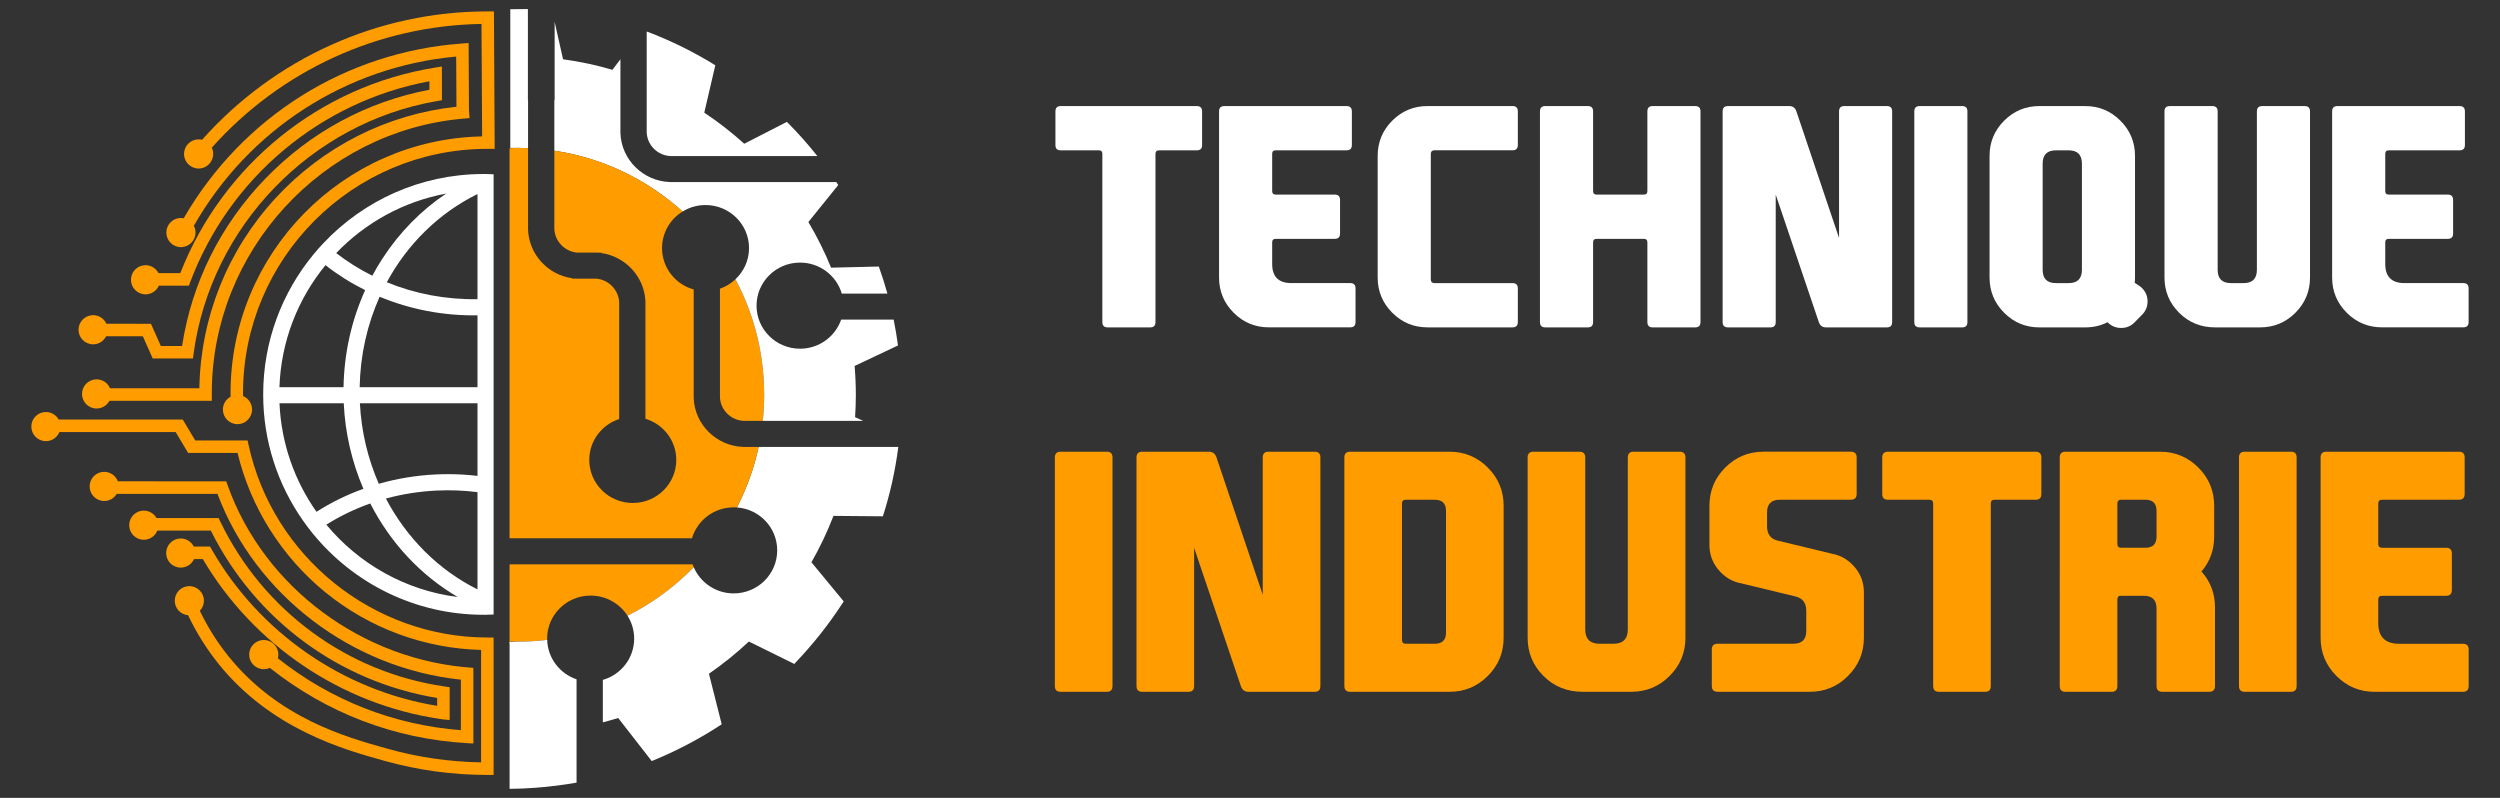
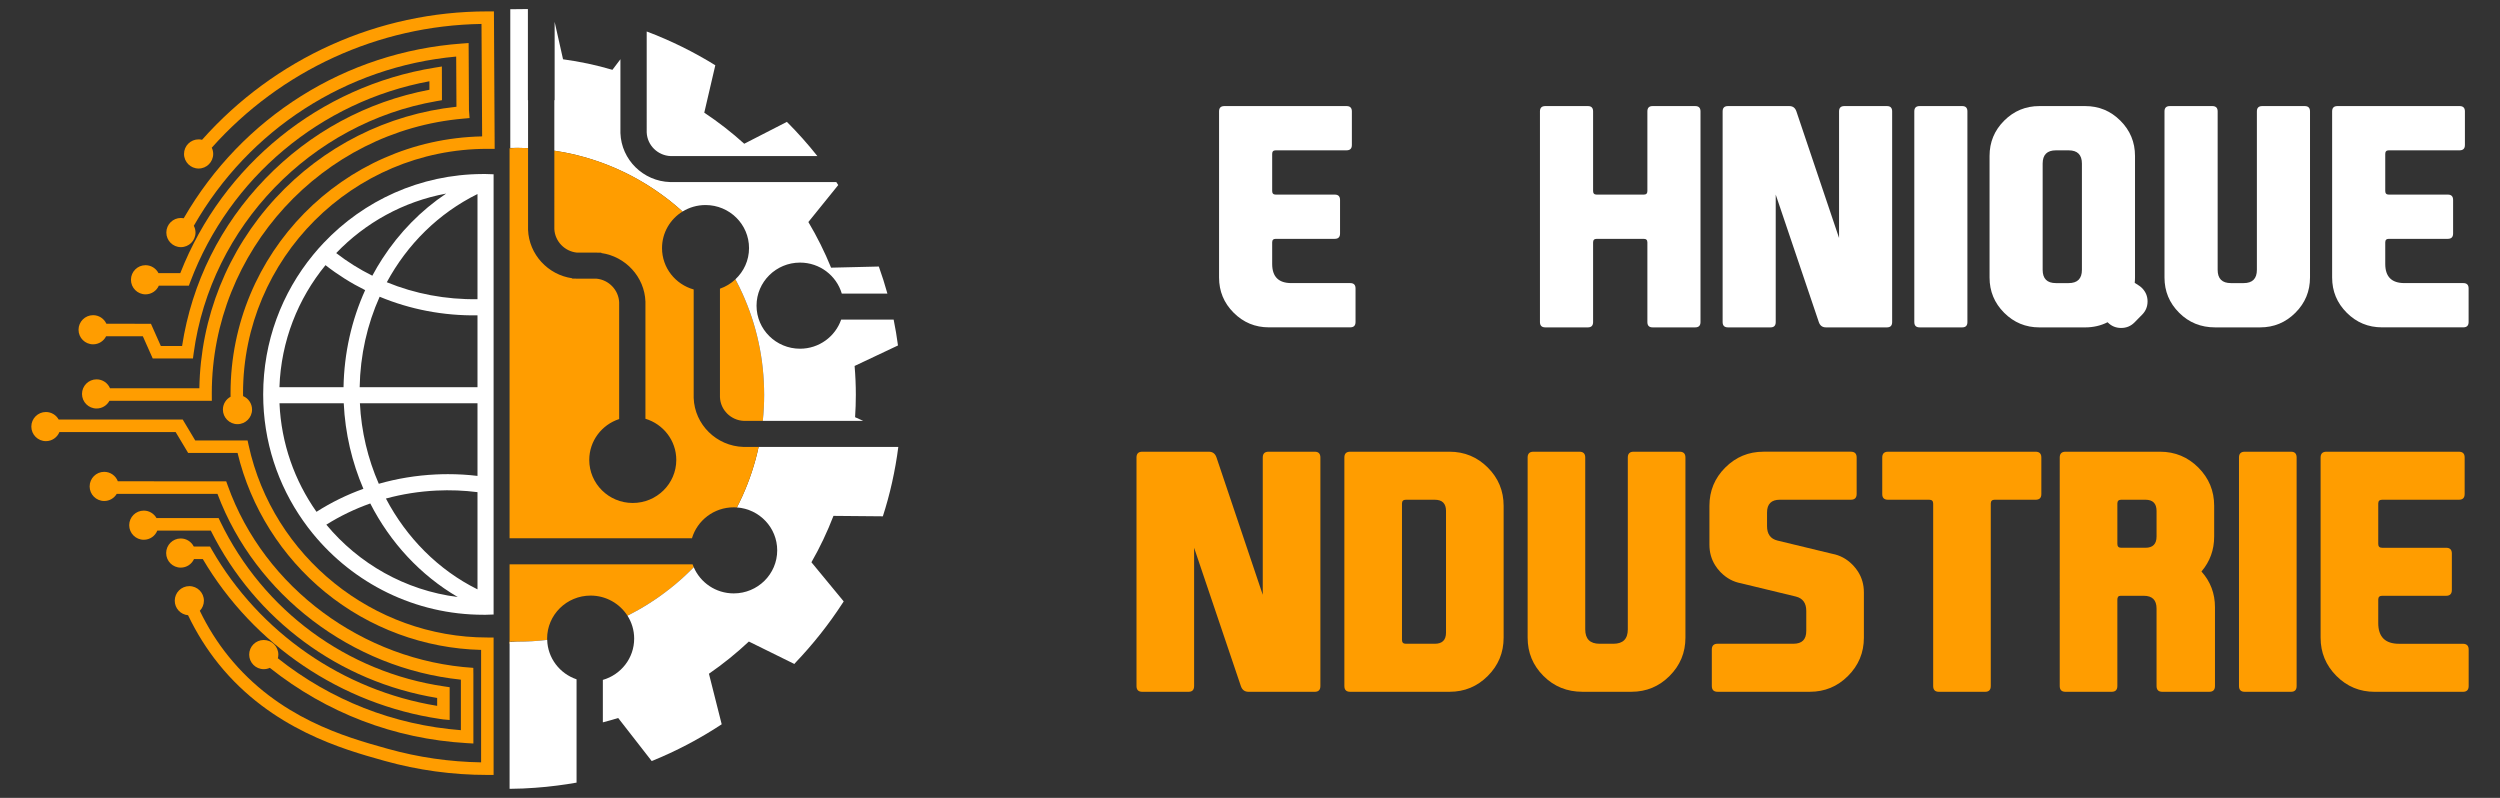
<svg xmlns="http://www.w3.org/2000/svg" version="1.1" id="Calque_1" x="0px" y="0px" width="187.977px" height="59.992px" viewBox="0 0 187.977 59.992" enable-background="new 0 0 187.977 59.992" xml:space="preserve">
  <rect x="0" y="0" width="187.977" height="59.992" fill="#333333" stroke="none" />
  <g>
    <g>
-       <path fill="#FFFFFF" d="M82.621,11.304h-2.863c-0.266,0-0.399-0.13-0.399-0.389V8.374c0-0.266,0.133-0.398,0.399-0.398h10.229    c0.266,0,0.4,0.133,0.4,0.398v2.541c0,0.259-0.134,0.389-0.4,0.389h-2.839c-0.178,0-0.267,0.088-0.267,0.266v12.647    c0,0.266-0.13,0.399-0.388,0.399h-3.207c-0.266,0-0.399-0.134-0.399-0.399V11.569C82.887,11.392,82.798,11.304,82.621,11.304z" />
      <path fill="#FFFFFF" d="M91.662,20.866V8.374c0-0.266,0.134-0.398,0.399-0.398h9.187c0.265,0,0.4,0.133,0.4,0.398v2.53    c0,0.266-0.136,0.399-0.4,0.399h-5.325c-0.179,0-0.267,0.088-0.267,0.266v2.796c0,0.178,0.088,0.267,0.267,0.267h4.438    c0.266,0,0.398,0.133,0.398,0.399v2.529c0,0.266-0.133,0.399-0.398,0.399h-4.438c-0.179,0-0.267,0.088-0.267,0.266v1.62    c0,0.962,0.48,1.441,1.442,1.441h4.427c0.267,0,0.399,0.134,0.399,0.399v2.53c0,0.266-0.133,0.399-0.399,0.399h-6.113    c-1.036,0-1.92-0.366-2.652-1.099C92.028,22.785,91.662,21.902,91.662,20.866z" />
-       <path fill="#FFFFFF" d="M107.583,21.021c0.007,0.179,0.1,0.266,0.277,0.266h5.868c0.266,0,0.399,0.134,0.399,0.399v2.53    c0,0.266-0.134,0.399-0.399,0.399h-6.389c-1.037,0-1.922-0.366-2.653-1.099s-1.098-1.615-1.098-2.651v-9.142    c0-1.035,0.366-1.919,1.098-2.651s1.616-1.098,2.653-1.098h6.389c0.266,0,0.399,0.133,0.399,0.398v2.53    c0,0.266-0.134,0.399-0.399,0.399h-5.868c-0.178,0-0.271,0.088-0.277,0.266V21.021z" />
      <path fill="#FFFFFF" d="M120.051,17.96c-0.176,0-0.265,0.088-0.265,0.266v5.991c0,0.266-0.131,0.399-0.389,0.399h-3.207    c-0.265,0-0.4-0.134-0.4-0.399V8.374c0-0.266,0.136-0.398,0.4-0.398h3.207c0.258,0,0.389,0.133,0.389,0.398v5.991    c0,0.178,0.089,0.267,0.265,0.267h3.551c0.178,0,0.266-0.089,0.266-0.267V8.374c0-0.266,0.129-0.398,0.39-0.398h3.205    c0.267,0,0.399,0.133,0.399,0.398v15.843c0,0.266-0.133,0.399-0.399,0.399h-3.205c-0.261,0-0.39-0.134-0.39-0.399v-5.991    c0-0.178-0.088-0.266-0.266-0.266H120.051z" />
      <path fill="#FFFFFF" d="M138.28,17.894v-9.52c0-0.266,0.133-0.398,0.398-0.398h3.205c0.26,0,0.389,0.133,0.389,0.398v15.843    c0,0.266-0.129,0.399-0.389,0.399h-4.591c-0.268,0-0.444-0.134-0.534-0.399l-3.24-9.585v9.585c0,0.266-0.128,0.399-0.387,0.399    h-3.207c-0.265,0-0.398-0.134-0.398-0.399V8.374c0-0.266,0.134-0.398,0.398-0.398h4.616c0.266,0,0.442,0.133,0.532,0.398    L138.28,17.894z" />
      <path fill="#FFFFFF" d="M147.931,24.217c0,0.266-0.13,0.399-0.388,0.399h-3.206c-0.267,0-0.399-0.134-0.399-0.399V8.374    c0-0.266,0.133-0.398,0.399-0.398h3.206c0.258,0,0.388,0.133,0.388,0.398V24.217z" />
      <path fill="#FFFFFF" d="M158.469,24.229c-0.508,0.258-1.07,0.388-1.685,0.388h-3.44c-1.035,0-1.918-0.366-2.65-1.099    s-1.098-1.615-1.098-2.651v-9.142c0-1.035,0.365-1.919,1.098-2.651s1.615-1.098,2.65-1.098h3.44c1.035,0,1.919,0.365,2.65,1.098    c0.734,0.732,1.099,1.616,1.099,2.651v9.142c0,0.133-0.007,0.266-0.022,0.4l0.324,0.21c0.08,0.052,0.158,0.114,0.232,0.188    c0.272,0.281,0.41,0.614,0.41,0.998c0,0.393-0.138,0.725-0.41,0.999l-0.012,0.011l-0.545,0.556    c-0.005,0.008-0.014,0.014-0.021,0.021c-0.274,0.273-0.606,0.41-0.999,0.41s-0.724-0.137-0.998-0.41    C158.485,24.242,158.479,24.236,158.469,24.229z M153.589,20.29c0,0.665,0.332,0.997,0.999,0.997h0.954    c0.665,0,0.999-0.332,0.999-0.997v-7.988c0-0.665-0.334-0.998-0.999-0.998h-0.954c-0.667,0-0.999,0.333-0.999,0.998V20.29z" />
      <path fill="#FFFFFF" d="M166.747,8.374V20.29c0,0.665,0.333,0.997,0.999,0.997h0.954c0.664,0,0.997-0.332,0.997-0.997V8.374    c0-0.266,0.133-0.398,0.4-0.398h3.194c0.268,0,0.4,0.133,0.4,0.398v12.492c0,1.036-0.367,1.919-1.099,2.651    c-0.732,0.732-1.616,1.099-2.651,1.099h-3.385c-1.071,0-1.975-0.366-2.705-1.099c-0.734-0.732-1.101-1.615-1.101-2.651V8.374    c0-0.266,0.134-0.398,0.4-0.398h3.194C166.614,7.976,166.747,8.108,166.747,8.374z" />
      <path fill="#FFFFFF" d="M175.355,20.866V8.374c0-0.266,0.133-0.398,0.399-0.398h9.187c0.265,0,0.398,0.133,0.398,0.398v2.53    c0,0.266-0.134,0.399-0.398,0.399h-5.327c-0.176,0-0.265,0.088-0.265,0.266v2.796c0,0.178,0.089,0.267,0.265,0.267h4.439    c0.266,0,0.398,0.133,0.398,0.399v2.529c0,0.266-0.133,0.399-0.398,0.399h-4.439c-0.176,0-0.265,0.088-0.265,0.266v1.62    c0,0.962,0.48,1.441,1.442,1.441h4.427c0.266,0,0.399,0.134,0.399,0.399v2.53c0,0.266-0.134,0.399-0.399,0.399h-6.113    c-1.034,0-1.92-0.366-2.652-1.099S175.355,21.902,175.355,20.866z" />
    </g>
    <g>
-       <path fill="#FF9D00" d="M83.648,51.583c0,0.29-0.141,0.434-0.421,0.434H79.75c-0.29,0-0.434-0.144-0.434-0.434V34.399    c0-0.288,0.144-0.434,0.434-0.434h3.478c0.28,0,0.421,0.146,0.421,0.434V51.583z" />
      <path fill="#FF9D00" d="M94.948,44.725V34.399c0-0.288,0.145-0.434,0.433-0.434h3.478c0.28,0,0.422,0.146,0.422,0.434v17.184    c0,0.29-0.142,0.434-0.422,0.434h-4.981c-0.289,0-0.481-0.144-0.578-0.434l-3.514-10.396v10.396c0,0.29-0.14,0.434-0.421,0.434    h-3.478c-0.289,0-0.433-0.144-0.433-0.434V34.399c0-0.288,0.144-0.434,0.433-0.434h5.006c0.289,0,0.48,0.146,0.577,0.434    L94.948,44.725z" />
      <path fill="#FF9D00" d="M113.059,47.949c0,1.124-0.396,2.081-1.191,2.876s-1.752,1.191-2.877,1.191h-7.473    c-0.289,0-0.434-0.144-0.434-0.434V34.399c0-0.288,0.145-0.434,0.434-0.434h7.473c1.125,0,2.082,0.398,2.877,1.191    c0.795,0.794,1.191,1.753,1.191,2.877V47.949z M105.416,48.118c0,0.193,0.097,0.287,0.289,0.287h2.179    c0.56,0,0.843-0.278,0.843-0.841v-9.146c0-0.56-0.283-0.842-0.843-0.842h-2.179c-0.192,0-0.289,0.095-0.289,0.289V48.118z" />
      <path fill="#FF9D00" d="M119.195,34.399v12.924c0,0.723,0.36,1.082,1.083,1.082h1.034c0.723,0,1.084-0.359,1.084-1.082V34.399    c0-0.288,0.145-0.434,0.434-0.434h3.465c0.289,0,0.434,0.146,0.434,0.434v13.55c0,1.124-0.398,2.081-1.192,2.876    s-1.753,1.191-2.876,1.191h-3.669c-1.165,0-2.142-0.396-2.938-1.191c-0.794-0.795-1.19-1.752-1.19-2.876v-13.55    c0-0.288,0.145-0.434,0.433-0.434h3.466C119.05,33.966,119.195,34.111,119.195,34.399z" />
      <path fill="#FF9D00" d="M139.712,42.991c0.289,0.457,0.435,0.975,0.435,1.553v3.405c0,1.124-0.398,2.081-1.193,2.876    c-0.793,0.795-1.752,1.191-2.875,1.191h-6.932c-0.288,0-0.434-0.144-0.434-0.434v-2.744c0-0.287,0.146-0.434,0.434-0.434h5.704    c0.644,0,0.964-0.319,0.964-0.962v-1.504c0-0.593-0.263-0.955-0.783-1.083l-4.128-0.998c-0.569-0.105-1.072-0.373-1.505-0.807    c-0.015-0.017-0.036-0.037-0.059-0.061c-0.145-0.152-0.271-0.313-0.373-0.48c-0.29-0.459-0.434-0.977-0.434-1.554v-2.923    c0-1.124,0.396-2.083,1.191-2.877c0.795-0.793,1.752-1.191,2.875-1.191h6.57c0.288,0,0.434,0.146,0.434,0.434v2.743    c0,0.29-0.146,0.434-0.434,0.434h-5.343c-0.642,0-0.961,0.322-0.961,0.963v1.023c0,0.594,0.26,0.954,0.78,1.083l4.128,0.998    c0.569,0.105,1.072,0.374,1.505,0.808c0.016,0.015,0.035,0.034,0.06,0.06C139.483,42.663,139.608,42.824,139.712,42.991z" />
      <path fill="#FF9D00" d="M145.066,37.576h-3.104c-0.288,0-0.434-0.14-0.434-0.421v-2.756c0-0.288,0.146-0.434,0.434-0.434h11.095    c0.289,0,0.433,0.146,0.433,0.434v2.756c0,0.281-0.144,0.421-0.433,0.421h-3.081c-0.191,0-0.288,0.095-0.288,0.289v13.718    c0,0.29-0.141,0.434-0.421,0.434h-3.479c-0.287,0-0.431-0.144-0.431-0.434V37.865C145.356,37.671,145.259,37.576,145.066,37.576z" />
      <path fill="#FF9D00" d="M165.535,42.979c0.675,0.755,1.011,1.648,1.011,2.683v5.921c0,0.29-0.144,0.434-0.433,0.434h-3.526    c-0.288,0-0.434-0.144-0.434-0.434v-5.824c0-0.643-0.319-0.961-0.962-0.961h-1.744c-0.162,0-0.241,0.096-0.241,0.288v6.497    c0,0.29-0.145,0.434-0.434,0.434h-3.465c-0.288,0-0.434-0.144-0.434-0.434V34.399c0-0.288,0.146-0.434,0.434-0.434h7.111    c1.124,0,2.082,0.398,2.877,1.191c0.793,0.794,1.19,1.753,1.19,2.877v2.31c0,1.003-0.317,1.878-0.951,2.623V42.979z     M159.206,37.865v3.032c0,0.194,0.096,0.29,0.288,0.29h1.818c0.562,0,0.841-0.282,0.841-0.844v-1.926    c0-0.56-0.279-0.842-0.841-0.842h-1.818C159.302,37.576,159.206,37.671,159.206,37.865z" />
      <path fill="#FF9D00" d="M172.685,51.583c0,0.29-0.141,0.434-0.423,0.434h-3.477c-0.289,0-0.434-0.144-0.434-0.434V34.399    c0-0.288,0.145-0.434,0.434-0.434h3.477c0.282,0,0.423,0.146,0.423,0.434V51.583z" />
      <path fill="#FF9D00" d="M174.488,47.949v-13.55c0-0.288,0.146-0.434,0.434-0.434h9.963c0.291,0,0.434,0.146,0.434,0.434v2.743    c0,0.29-0.143,0.434-0.434,0.434h-5.775c-0.192,0-0.288,0.095-0.288,0.289v3.032c0,0.194,0.096,0.29,0.288,0.29h4.814    c0.289,0,0.433,0.143,0.433,0.433v2.743c0,0.288-0.144,0.435-0.433,0.435h-4.814c-0.192,0-0.288,0.096-0.288,0.288v1.757    c0,1.043,0.521,1.563,1.564,1.563h4.801c0.288,0,0.434,0.146,0.434,0.434v2.744c0,0.29-0.146,0.434-0.434,0.434h-6.63    c-1.124,0-2.082-0.396-2.877-1.191C174.886,50.03,174.488,49.073,174.488,47.949z" />
    </g>
  </g>
  <g>
    <g>
      <path fill="#FF9D00" d="M7.001,25.89c0.429,0,0.799-0.248,0.979-0.607h2.76l0.744,1.672h3.024l0.055-0.407    c1.292-9.519,8.808-17.311,18.277-18.946l0.391-0.067L33.225,5l-0.543,0.088c-8.631,1.394-15.932,7.3-19.126,15.451h-1.638    c-0.182-0.354-0.551-0.599-0.976-0.599c-0.605,0-1.095,0.49-1.095,1.096c0,0.605,0.49,1.096,1.095,1.096    c0.447,0,0.833-0.269,1.002-0.654h2.258l0.114-0.304c2.948-7.821,9.802-13.549,17.972-15.064l0.001,0.637    c-4.714,0.896-8.974,3.203-12.339,6.686c-3.371,3.487-5.529,7.831-6.259,12.583h-1.597l-0.744-1.672H8    c-0.172-0.38-0.554-0.646-0.998-0.646c-0.605,0-1.097,0.492-1.097,1.097S6.396,25.89,7.001,25.89z" />
      <path fill="#FF9D00" d="M13.603,18.583c0.606,0,1.097-0.491,1.097-1.096c0-0.184-0.047-0.357-0.127-0.51    C18.717,9.73,26.034,5.01,34.301,4.253l0.02,3.773c-5.205,0.559-10.018,2.985-13.595,6.864c-3.619,3.923-5.647,8.99-5.736,14.305    H8.273c-0.167-0.394-0.556-0.671-1.011-0.671c-0.605,0-1.096,0.491-1.096,1.096c0,0.606,0.49,1.096,1.096,1.096    c0.419,0,0.783-0.235,0.966-0.581h7.7l-0.003-0.574c0-10.658,8.311-19.724,18.919-20.642l0.463-0.041l-0.045-0.604l-0.026-5.038    l-0.501,0.037c-8.748,0.629-16.526,5.527-20.921,13.137c-0.068-0.014-0.139-0.021-0.211-0.021c-0.605,0-1.096,0.49-1.096,1.096    S12.998,18.583,13.603,18.583z" />
      <path fill="#FF9D00" d="M14.935,12.672c0.604,0,1.095-0.491,1.095-1.097c0-0.168-0.039-0.327-0.107-0.47    C21.104,5.294,28.447,1.922,36.204,1.8l0.048,8.456c-10.467,0.211-18.917,8.79-18.917,19.306c0,0.089,0.002,0.178,0.003,0.268    c-0.344,0.185-0.578,0.548-0.578,0.966c0,0.603,0.49,1.097,1.096,1.097s1.096-0.494,1.096-1.097c0-0.456-0.278-0.848-0.674-1.012    c0-0.075-0.004-0.148-0.004-0.222c0-10.129,8.241-18.37,18.37-18.37l0.551,0.003L37.139,0.857h-0.495    c-8.202,0-15.992,3.514-21.451,9.654c-0.083-0.02-0.17-0.032-0.259-0.032c-0.605,0-1.097,0.49-1.097,1.095    C13.838,12.181,14.329,12.672,14.935,12.672z" />
    </g>
    <g>
      <path fill="#FF9D00" d="M14.587,42.037h0.662c3.802,6.457,10.429,10.926,17.817,12.018l0.27,0.039    c0.084,0.006,0.474,0.043,0.474,0.043v-0.438v-2.027l-0.403-0.059c-7.314-1.068-13.61-5.701-16.841-12.389l-0.128-0.268h-4.669    c-0.188-0.334-0.546-0.563-0.958-0.563c-0.605,0-1.096,0.492-1.096,1.096c0,0.605,0.491,1.096,1.096,1.096    c0.461,0,0.856-0.285,1.017-0.688h4.022c3.344,6.705,9.665,11.375,17.02,12.582v0.594c-7.062-1.148-13.363-5.504-16.942-11.74    l-0.135-0.238H14.57c-0.18-0.359-0.55-0.607-0.98-0.607c-0.605,0-1.096,0.492-1.096,1.098s0.491,1.094,1.096,1.094    C14.035,42.68,14.416,42.416,14.587,42.037z" />
      <path fill="#FF9D00" d="M3.452,33.17c0.46,0,0.853-0.283,1.016-0.684h8.738l0.939,1.568h3.717    c0.979,4.09,3.312,7.797,6.596,10.477c3.311,2.703,7.455,4.232,11.717,4.336v8.455c-2.375-0.039-4.727-0.379-6.997-1.014    L29.04,56.27c-3.027-0.846-8.095-2.26-11.857-6.918c-0.841-1.041-1.563-2.191-2.159-3.424c0.19-0.197,0.308-0.465,0.308-0.76    c0-0.605-0.49-1.096-1.096-1.096c-0.605,0-1.096,0.49-1.096,1.096c0,0.574,0.439,1.043,1,1.09    c0.634,1.326,1.408,2.563,2.313,3.684c3.95,4.893,9.405,6.414,12.335,7.232l0.137,0.039c2.502,0.699,5.1,1.055,7.719,1.055h0.47    V47.934h-0.47c-8.572,0-16.121-6.078-17.948-14.449l-0.08-0.367h-3.937l-0.94-1.572H4.412c-0.187-0.338-0.547-0.567-0.96-0.567    c-0.605,0-1.096,0.491-1.096,1.096S2.847,33.17,3.452,33.17z" />
      <path fill="#FF9D00" d="M11.574,37.133L11.574,37.133h4.777c2.854,7.609,10.104,13.119,18.303,13.971v3.799    c-5.055-0.391-9.785-2.252-13.762-5.406c0.022-0.09,0.036-0.182,0.036-0.279c0-0.604-0.491-1.096-1.096-1.096    c-0.605,0-1.096,0.492-1.096,1.096c0,0.607,0.491,1.098,1.096,1.098c0.163,0,0.316-0.035,0.456-0.1    c4.263,3.389,9.363,5.342,14.807,5.66l0.499,0.029c0,0,0-4.959,0-5.209l-0.006-0.479c-8.288-0.531-15.726-6.027-18.466-13.711    l-0.112-0.313h-5.437v-0.006H8.86c-0.156-0.414-0.555-0.709-1.024-0.709c-0.605,0-1.096,0.49-1.096,1.098    c0,0.605,0.491,1.094,1.096,1.094c0.402,0,0.751-0.215,0.942-0.537H11.574z" />
    </g>
    <path fill="#FFFFFF" d="M22.798,39.166c0.23,0.33,0.476,0.652,0.731,0.965c3.041,3.717,7.661,6.094,12.828,6.094   c0.056,0,0.114,0,0.169,0l0.588-0.02v-9.002v-1.234V13.104l-0.588-0.019c-0.056-0.001-0.114-0.001-0.169-0.001   c-0.022,0-0.048,0-0.07,0.001h0l-0.001-0.004c-0.003,0.001-0.006,0.002-0.009,0.004c0,0,0,0-0.001,0   c-4.691,0.021-8.926,2.002-11.928,5.166c-0.278,0.292-0.547,0.596-0.801,0.907c-2.349,2.859-3.758,6.516-3.758,10.496   C19.788,33.189,20.899,36.471,22.798,39.166z M21.015,30.323h4.832c0.105,2.259,0.62,4.437,1.477,6.431c0,0,0,0-0.001,0   c-1.236,0.443-2.416,1.021-3.526,1.729C22.156,36.154,21.146,33.352,21.015,30.323z M35.903,22.496   c-2.385,0.038-4.701-0.405-6.819-1.274c1.544-2.858,3.896-5.189,6.819-6.632V22.496z M28.546,22.312   c2.283,0.951,4.785,1.437,7.357,1.399v5.402h-8.86C27.088,26.695,27.614,24.387,28.546,22.312z M34.416,44.891   c-3.958-0.502-7.449-2.514-9.879-5.441c1.039-0.652,2.145-1.184,3.303-1.594c0,0,0,0,0.001,0c1.501,2.936,3.772,5.396,6.578,7.035   C34.418,44.891,34.417,44.891,34.416,44.891C34.416,44.891,34.416,44.891,34.416,44.891z M35.903,44.314   c-2.946-1.461-5.334-3.879-6.886-6.828c1.224-0.334,2.497-0.537,3.802-0.6c1.036-0.051,2.068-0.01,3.084,0.119V44.314z    M33.679,35.652c-0.306,0-0.612,0.008-0.92,0.023c-1.469,0.072-2.902,0.307-4.277,0.701c-0.819-1.871-1.315-3.924-1.421-6.054   h8.842v5.462C35.167,35.695,34.425,35.652,33.679,35.652z M33.546,14.555c0.001,0,0.001,0,0.001,0   c-1.881,1.258-3.51,2.914-4.795,4.893c-0.271,0.417-0.522,0.845-0.756,1.282c-0.001,0-0.001-0.001-0.003-0.001   c-0.959-0.477-1.869-1.044-2.714-1.7C27.458,16.756,30.327,15.152,33.546,14.555z M24.474,19.938   c0.928,0.727,1.928,1.354,2.982,1.877c0,0,0,0,0.001,0c-1.027,2.266-1.581,4.744-1.627,7.298h-4.819   C21.13,25.64,22.409,22.457,24.474,19.938z" />
    <path fill="#FF9D00" d="M52.075,42.432h-13.76v5.975h0.003c0.017,0,0.033,0.004,0.05,0.006V48.24   c0.184,0.006,0.356,0.008,0.523,0.008c0.753,0,1.505-0.045,2.252-0.135c-0.001-0.031-0.005-0.064-0.005-0.094   c0-1.789,1.466-3.236,3.271-3.236c1.167,0,2.19,0.605,2.771,1.512c1.12-0.561,2.185-1.236,3.187-2.027l0.059-0.047   c0.12-0.094,0.237-0.189,0.353-0.287c0.481-0.402,0.943-0.832,1.383-1.283C52.129,42.58,52.102,42.506,52.075,42.432z" />
    <path fill="#FF9D00" d="M54.134,29.868c0.039,0.966,0.831,1.744,1.808,1.779h1.413c0.067-0.642,0.101-1.289,0.102-1.94v-0.021   c0-0.171-0.003-0.342-0.008-0.51c-0.071-2.646-0.691-5.191-1.842-7.565c-0.068-0.145-0.148-0.3-0.234-0.462   c-0.025-0.049-0.053-0.097-0.078-0.146c-0.329,0.309-0.723,0.552-1.161,0.704V29.868z" />
    <g>
      <path fill="#FFFFFF" d="M39.693,0.68v6.855h0.012v3.601c-0.27-0.011-0.542-0.019-0.813-0.019c-0.17,0-0.343,0.003-0.523,0.009    V0.694L39.693,0.68z" />
      <path fill="#FFFFFF" d="M41.144,48.113c-0.747,0.09-1.499,0.135-2.252,0.135c-0.113,0-0.335,0.01-0.523,0.016    c-0.019,0-0.037,0-0.053,0v11.049c0.356-0.002,0.712-0.014,1.066-0.027c0.003,0,0.007-0.002,0.009-0.002    c0.275-0.012,0.55-0.029,0.823-0.049c0.01,0,0.021,0,0.03-0.002c0.268-0.018,0.536-0.043,0.802-0.068    c0.012,0,0.025-0.002,0.039-0.004c0.267-0.025,0.532-0.059,0.797-0.092c0.493-0.061,0.983-0.137,1.47-0.223V54.75v-3.672    C42.094,50.654,41.181,49.49,41.144,48.113z" />
      <path fill="#FFFFFF" d="M41.681,7.536v3.793c0.262,0.04,0.523,0.084,0.782,0.135c0.159,0.032,0.317,0.063,0.48,0.1    c2.572,0.575,4.951,1.672,7.074,3.266c0.135,0.102,0.268,0.204,0.399,0.307c0.31,0.246,0.611,0.503,0.905,0.769    c0.502-0.31,1.094-0.489,1.73-0.489c1.804,0,3.27,1.45,3.27,3.238c0,0.926-0.396,1.758-1.025,2.345    c0.025,0.049,0.053,0.097,0.078,0.146c0.086,0.163,0.166,0.317,0.234,0.462c1.151,2.374,1.771,4.919,1.842,7.565    c0.005,0.168,0.008,0.339,0.008,0.51v0.021c-0.001,0.651-0.035,1.299-0.102,1.94H64.9l-0.605-0.275    c0.037-0.562,0.056-1.128,0.056-1.687c0-0.722-0.032-1.447-0.093-2.165l3.262-1.541c-0.087-0.655-0.195-1.304-0.326-1.945h-3.946    c-0.441,1.271-1.656,2.189-3.093,2.189c-1.805,0-3.27-1.451-3.27-3.236c0-1.789,1.465-3.239,3.27-3.239    c1.489,0,2.744,0.984,3.14,2.331h3.43c-0.191-0.689-0.406-1.367-0.645-2.035l-3.59,0.086c-0.479-1.179-1.052-2.331-1.708-3.432    l2.246-2.78c-0.049-0.076-0.097-0.151-0.147-0.226H50.387c-2.025-0.061-3.667-1.679-3.737-3.683V4.455L46.049,5.25    c-1.21-0.357-2.456-0.623-3.713-0.792l-0.632-2.815v5.892H41.681z" />
      <path fill="#FFFFFF" d="M46.481,53.986l2.339,3.004l0.182,0.234c1.839-0.742,3.605-1.674,5.263-2.764l-0.96-3.801    c1.057-0.729,2.064-1.543,3.002-2.422l3.413,1.684l0.009,0.004l0.06-0.076c1.33-1.393,2.525-2.898,3.553-4.482    c0.031-0.049,0.064-0.098,0.096-0.148l-0.008-0.008l-0.009-0.012l-2.41-2.922c0.64-1.115,1.195-2.289,1.657-3.488l3.714,0.033    c0.132-0.412,0.257-0.83,0.371-1.248c0.235-0.859,0.43-1.734,0.586-2.623c0.079-0.445,0.148-0.896,0.205-1.348H57.042    c-0.274,1.271-0.683,2.51-1.227,3.711c-0.074,0.164-0.15,0.326-0.229,0.484c-0.057,0.121-0.117,0.24-0.178,0.357    c1.693,0.119,3.031,1.518,3.031,3.227c0,1.787-1.464,3.236-3.269,3.236c-1.354,0-2.508-0.813-3.007-1.969    c-0.439,0.451-0.901,0.881-1.383,1.283c-0.116,0.098-0.233,0.193-0.353,0.287l-0.059,0.047c-1.002,0.791-2.067,1.467-3.187,2.027    c0.318,0.5,0.503,1.09,0.503,1.725c0,1.473-0.994,2.713-2.355,3.104v3.193C45.715,54.215,46.1,54.105,46.481,53.986z" />
      <path fill="#FFFFFF" d="M48.626,9.955c0.04,0.968,0.831,1.745,1.808,1.781H61.46c-0.714-0.901-1.48-1.761-2.293-2.573    l-3.207,1.645c-0.938-0.849-1.946-1.633-3.005-2.336l0.83-3.565c-1.622-1.003-3.347-1.857-5.159-2.54V9.955z" />
    </g>
    <path fill="#FF9D00" d="M38.315,40.475V11.15c0.208-0.014,0.462-0.033,0.577-0.033c0.271,0,0.543,0.007,0.813,0.019v6.139   c0.068,1.852,1.496,3.39,3.318,3.647v0.028H43.3c0.025,0,0.052,0.005,0.074,0.005h1.488c0.918,0.091,1.649,0.849,1.693,1.772v8.782   c-1.305,0.426-2.248,1.641-2.248,3.074c0,1.785,1.462,3.236,3.27,3.236c1.808,0,3.274-1.451,3.274-3.236   c0-1.461-0.978-2.693-2.32-3.096v-8.814c-0.068-1.853-1.497-3.39-3.319-3.647v-0.028h-0.277c-0.025,0-0.051-0.005-0.073-0.005   h-1.488c-0.917-0.093-1.65-0.85-1.692-1.772V11.33c0.262,0.039,0.523,0.083,0.782,0.134c0.159,0.031,0.316,0.063,0.48,0.099   c2.572,0.574,4.95,1.673,7.073,3.267c0.136,0.102,0.268,0.203,0.4,0.307c0.31,0.246,0.61,0.502,0.904,0.768   c-0.928,0.572-1.543,1.59-1.543,2.75c0,1.481,1.008,2.728,2.38,3.11v8.155c0.071,2.004,1.712,3.621,3.736,3.684h1.148   c-0.274,1.271-0.683,2.51-1.227,3.711c-0.074,0.164-0.15,0.326-0.229,0.484c-0.057,0.121-0.117,0.24-0.178,0.357   c-0.079-0.006-0.159-0.01-0.238-0.01c-1.489,0-2.743,0.984-3.142,2.328H38.315z" />
  </g>
</svg>